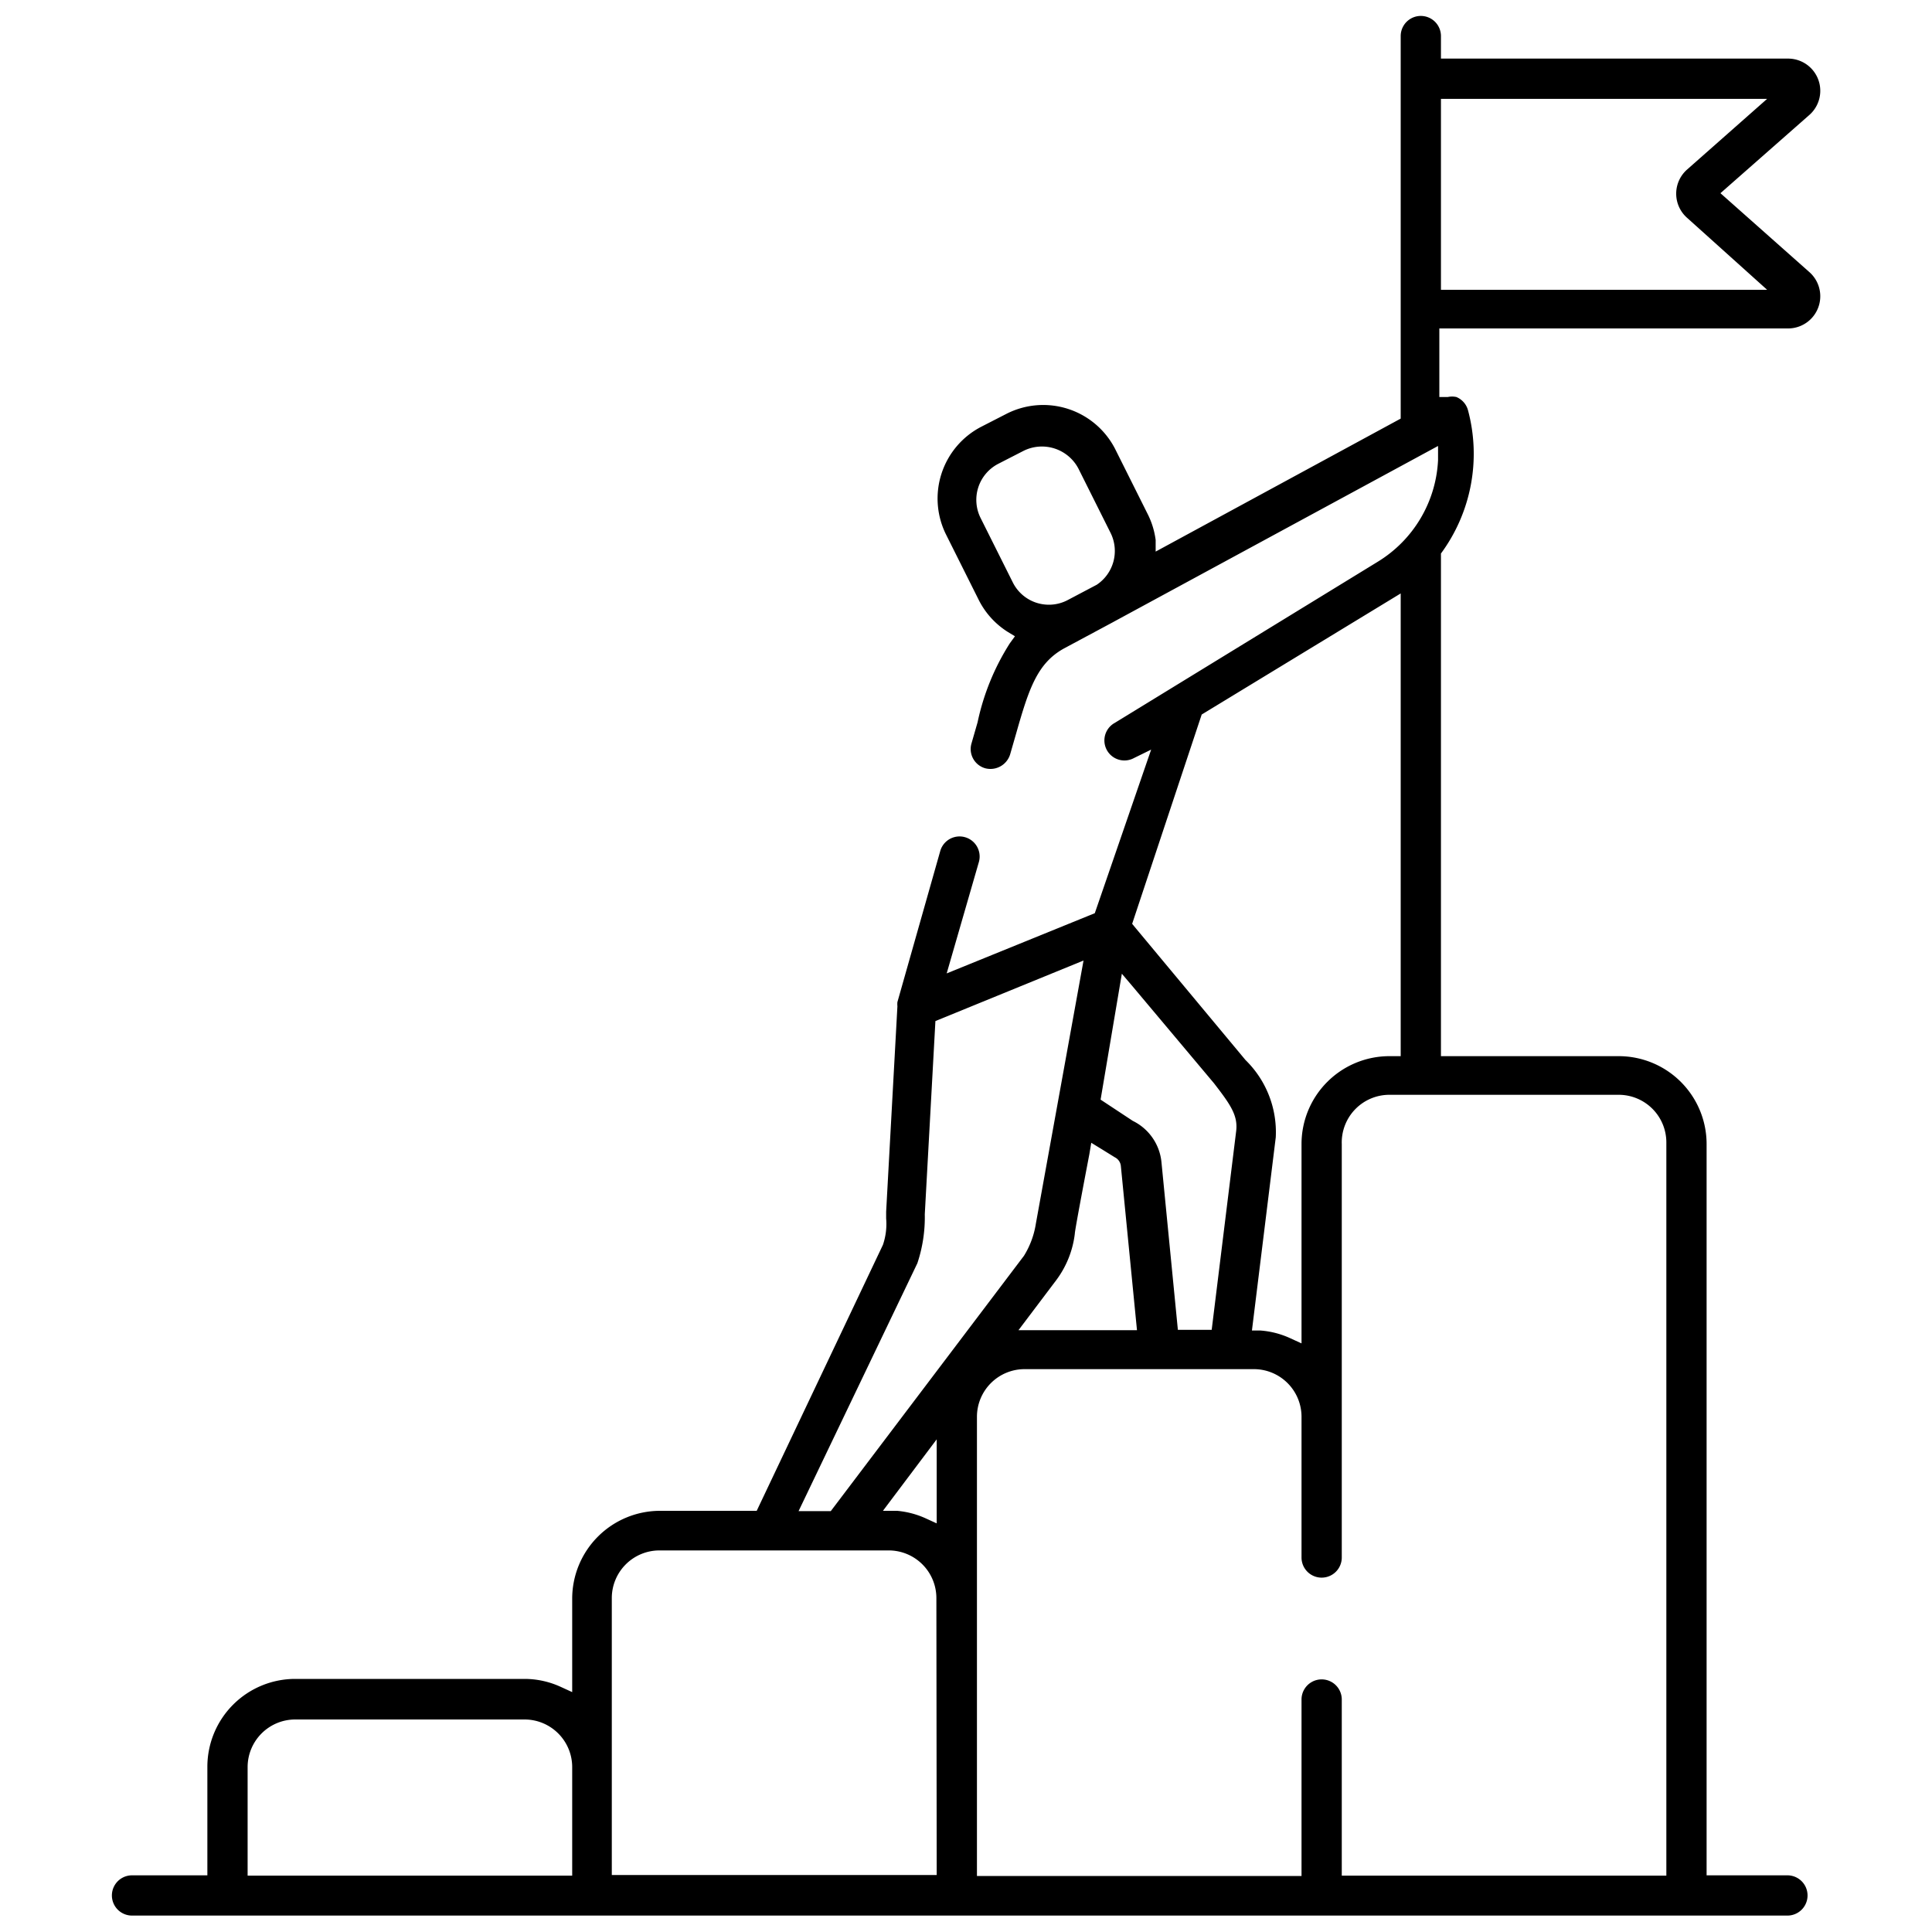
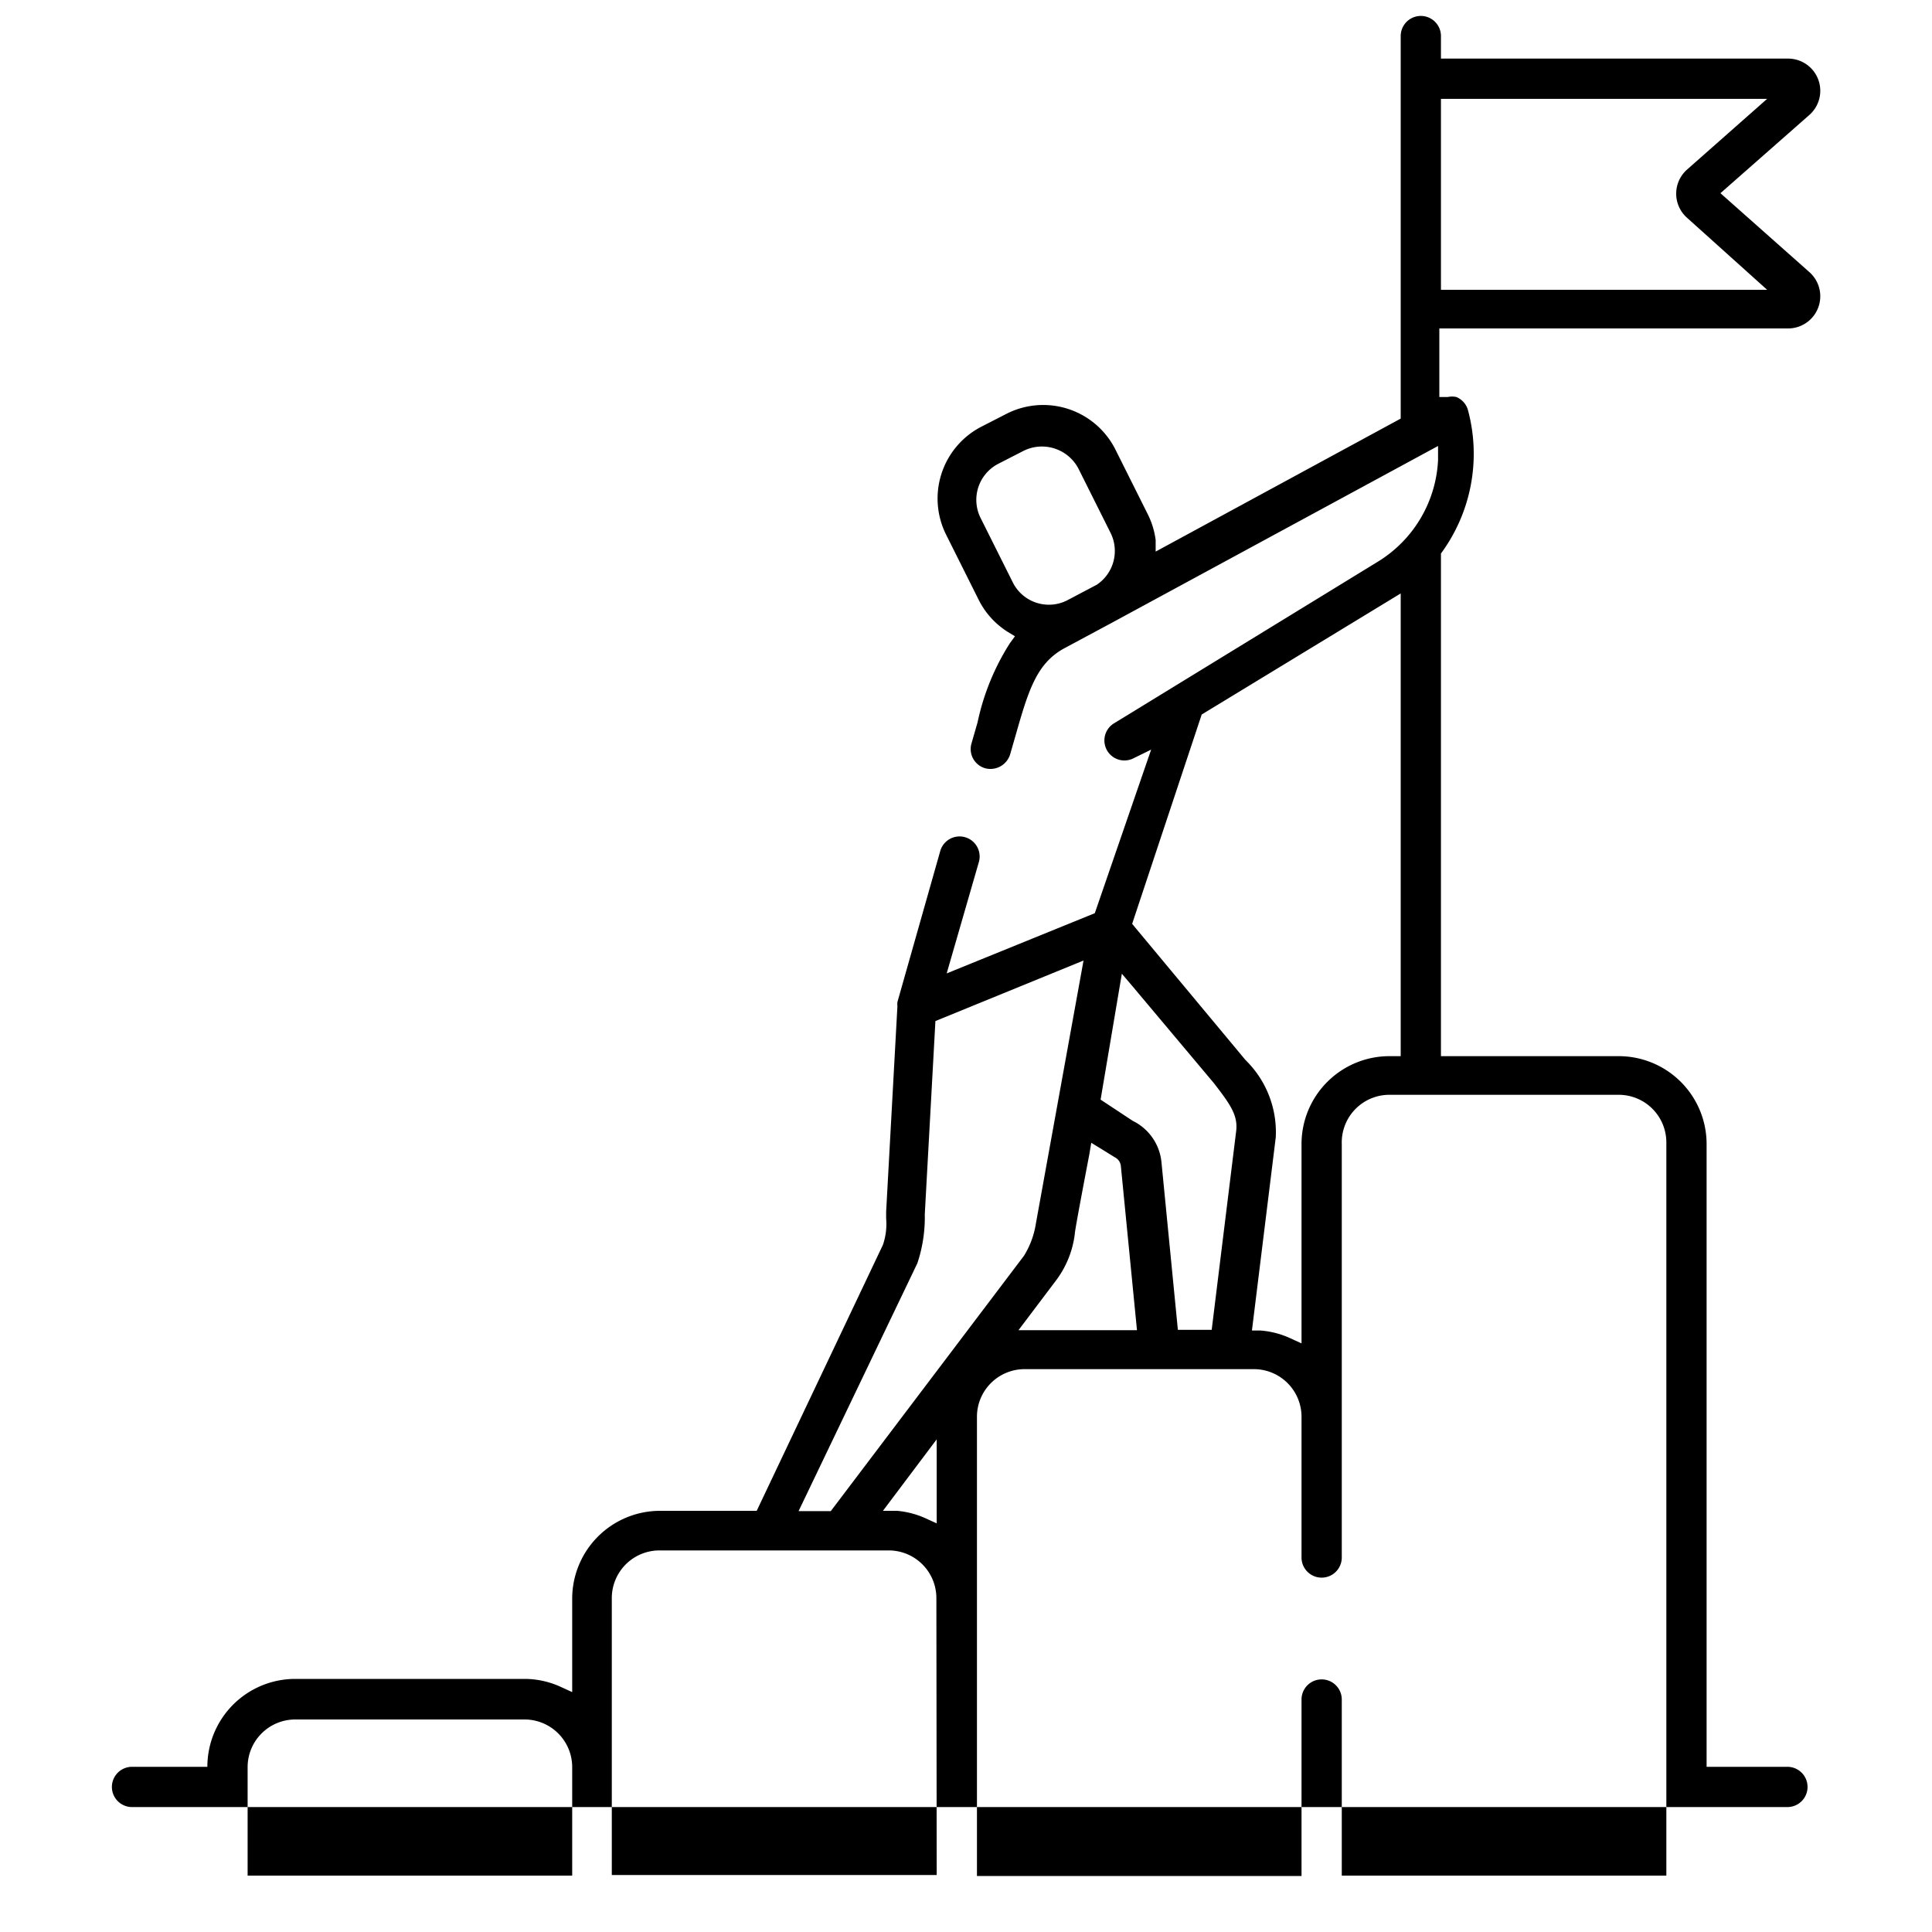
<svg xmlns="http://www.w3.org/2000/svg" id="элементы" viewBox="0 0 60 60">
  <title>about_4</title>
-   <path d="M53.43,6l2.75-2.42a1,1,0,0,0-.67-1.76H44.75v-.7a.62.62,0,1,0-1.25,0V13l-7.61,4.13,0-.36a2.52,2.52,0,0,0-.26-.83l-1-2a2.51,2.51,0,0,0-3.37-1.09l-.78.4a2.51,2.51,0,0,0-1.09,3.37l1,2a2.5,2.5,0,0,0,.9,1l.23.14-.16.22a7.41,7.41,0,0,0-1,2.45l-.19.66a.62.62,0,0,0,.43.77.64.64,0,0,0,.77-.43l.19-.66c.39-1.37.65-2.17,1.48-2.63l1.51-.81.11-.06,10-5.42,0,.44a3.92,3.92,0,0,1-1.88,3.16l-8.16,5a.62.62,0,0,0,.6,1.09l.53-.26L34,28.36,29.4,30.23l1-3.46a.62.62,0,1,0-1.2-.34l-1.33,4.69a.63.63,0,0,0,0,.13l-.35,6.38c0,.06,0,.13,0,.21a2,2,0,0,1-.1.82l-3.92,8.26h-3a2.73,2.73,0,0,0-2.73,2.73v2.9l-.35-.16a2.7,2.7,0,0,0-1.13-.25H9.17a2.73,2.73,0,0,0-2.73,2.73v3.37H4.1a.62.62,0,1,0,0,1.25H55.51a.62.62,0,0,0,0-1.25H53V35.53a2.73,2.73,0,0,0-2.73-2.73H44.75V17.26l0-.07a5.22,5.22,0,0,0,.84-4.45.62.62,0,0,0-.36-.41.63.63,0,0,0-.27,0h-.26V10.2H55.51a1,1,0,0,0,.67-1.76ZM34.06,18.16l-.91.48a1.25,1.25,0,0,1-.57.14,1.27,1.27,0,0,1-.39-.06,1.25,1.25,0,0,1-.73-.62l-1-2a1.26,1.26,0,0,1,.55-1.7l.78-.4a1.28,1.28,0,0,1,1.7.55l1,2A1.26,1.26,0,0,1,34.06,18.16ZM17.77,58.25H7.69V54.88A1.48,1.48,0,0,1,9.17,53.4h7.12a1.48,1.48,0,0,1,1.48,1.48ZM37.32,22.19l6.18-3.76V32.8h-.35a2.73,2.73,0,0,0-2.73,2.73v6.19l-.35-.16a2.69,2.69,0,0,0-.93-.24l-.26,0,.74-6a3.13,3.13,0,0,0-.94-2.4L35.25,28.8l-.09-.11Zm-2.48,8.05.34.4,2.52,3c.51.66.75,1,.69,1.49l-.76,6.17H36.58l-.51-5.21a1.6,1.6,0,0,0-.89-1.28l-1-.66Zm-.95,5.25.31.19.42.26a.34.34,0,0,1,.19.28l.5,5.09H31.63l1.17-1.55a3,3,0,0,0,.58-1.45c0-.12.45-2.46.45-2.46Zm-5.4,3.74a4.51,4.51,0,0,0,.23-1.52l.33-6,4.6-1.88L32.17,38a2.67,2.67,0,0,1-.37,1l-6,7.93h-1Zm.6,19H19v-8.6a1.48,1.48,0,0,1,1.48-1.48h7.12a1.48,1.48,0,0,1,1.48,1.48Zm0-10.92-.35-.16a2.72,2.72,0,0,0-.88-.23l-.44,0,1.67-2.22ZM50.27,34a1.48,1.48,0,0,1,1.48,1.48V58.25H41.67V52.78a.62.62,0,0,0-1.25,0v5.48H30.34V44a1.48,1.48,0,0,1,1.48-1.48h7.12A1.48,1.48,0,0,1,40.42,44v4.37a.62.62,0,0,0,1.25,0V35.53A1.48,1.48,0,0,1,43.15,34ZM44.75,9V3.07H54.88L52.4,5.26a1,1,0,0,0,0,1.51L54.88,9Z" />
+   <path d="M53.43,6l2.75-2.42a1,1,0,0,0-.67-1.76H44.75v-.7a.62.62,0,1,0-1.25,0V13l-7.61,4.13,0-.36a2.52,2.52,0,0,0-.26-.83l-1-2a2.51,2.51,0,0,0-3.37-1.09l-.78.4a2.51,2.51,0,0,0-1.09,3.37l1,2a2.5,2.5,0,0,0,.9,1l.23.14-.16.22a7.41,7.41,0,0,0-1,2.45l-.19.66a.62.62,0,0,0,.43.77.64.64,0,0,0,.77-.43l.19-.66c.39-1.37.65-2.17,1.48-2.63l1.51-.81.11-.06,10-5.42,0,.44a3.92,3.92,0,0,1-1.88,3.16l-8.16,5a.62.62,0,0,0,.6,1.09l.53-.26L34,28.36,29.4,30.23l1-3.46a.62.62,0,1,0-1.2-.34l-1.33,4.69a.63.63,0,0,0,0,.13l-.35,6.38c0,.06,0,.13,0,.21a2,2,0,0,1-.1.82l-3.92,8.26h-3a2.73,2.73,0,0,0-2.73,2.73v2.9l-.35-.16a2.7,2.7,0,0,0-1.13-.25H9.17a2.73,2.73,0,0,0-2.73,2.73H4.1a.62.62,0,1,0,0,1.25H55.51a.62.62,0,0,0,0-1.25H53V35.53a2.73,2.73,0,0,0-2.73-2.73H44.75V17.26l0-.07a5.22,5.22,0,0,0,.84-4.45.62.62,0,0,0-.36-.41.63.63,0,0,0-.27,0h-.26V10.2H55.51a1,1,0,0,0,.67-1.76ZM34.06,18.16l-.91.48a1.25,1.25,0,0,1-.57.14,1.27,1.27,0,0,1-.39-.06,1.25,1.25,0,0,1-.73-.62l-1-2a1.26,1.26,0,0,1,.55-1.7l.78-.4a1.28,1.28,0,0,1,1.7.55l1,2A1.26,1.26,0,0,1,34.06,18.16ZM17.77,58.25H7.69V54.88A1.48,1.48,0,0,1,9.17,53.4h7.12a1.48,1.48,0,0,1,1.48,1.48ZM37.32,22.19l6.18-3.76V32.8h-.35a2.73,2.73,0,0,0-2.73,2.73v6.19l-.35-.16a2.69,2.69,0,0,0-.93-.24l-.26,0,.74-6a3.13,3.13,0,0,0-.94-2.4L35.25,28.8l-.09-.11Zm-2.48,8.05.34.4,2.52,3c.51.66.75,1,.69,1.49l-.76,6.17H36.58l-.51-5.21a1.6,1.6,0,0,0-.89-1.28l-1-.66Zm-.95,5.25.31.19.42.26a.34.34,0,0,1,.19.28l.5,5.09H31.63l1.17-1.55a3,3,0,0,0,.58-1.45c0-.12.45-2.46.45-2.46Zm-5.4,3.74a4.51,4.51,0,0,0,.23-1.52l.33-6,4.6-1.88L32.17,38a2.67,2.67,0,0,1-.37,1l-6,7.93h-1Zm.6,19H19v-8.6a1.48,1.48,0,0,1,1.48-1.48h7.12a1.48,1.48,0,0,1,1.48,1.48Zm0-10.92-.35-.16a2.72,2.72,0,0,0-.88-.23l-.44,0,1.67-2.22ZM50.27,34a1.48,1.48,0,0,1,1.48,1.48V58.25H41.67V52.78a.62.62,0,0,0-1.25,0v5.48H30.34V44a1.48,1.48,0,0,1,1.48-1.48h7.12A1.48,1.48,0,0,1,40.42,44v4.37a.62.62,0,0,0,1.25,0V35.53A1.48,1.48,0,0,1,43.15,34ZM44.75,9V3.07H54.88L52.4,5.26a1,1,0,0,0,0,1.51L54.88,9Z" />
</svg>